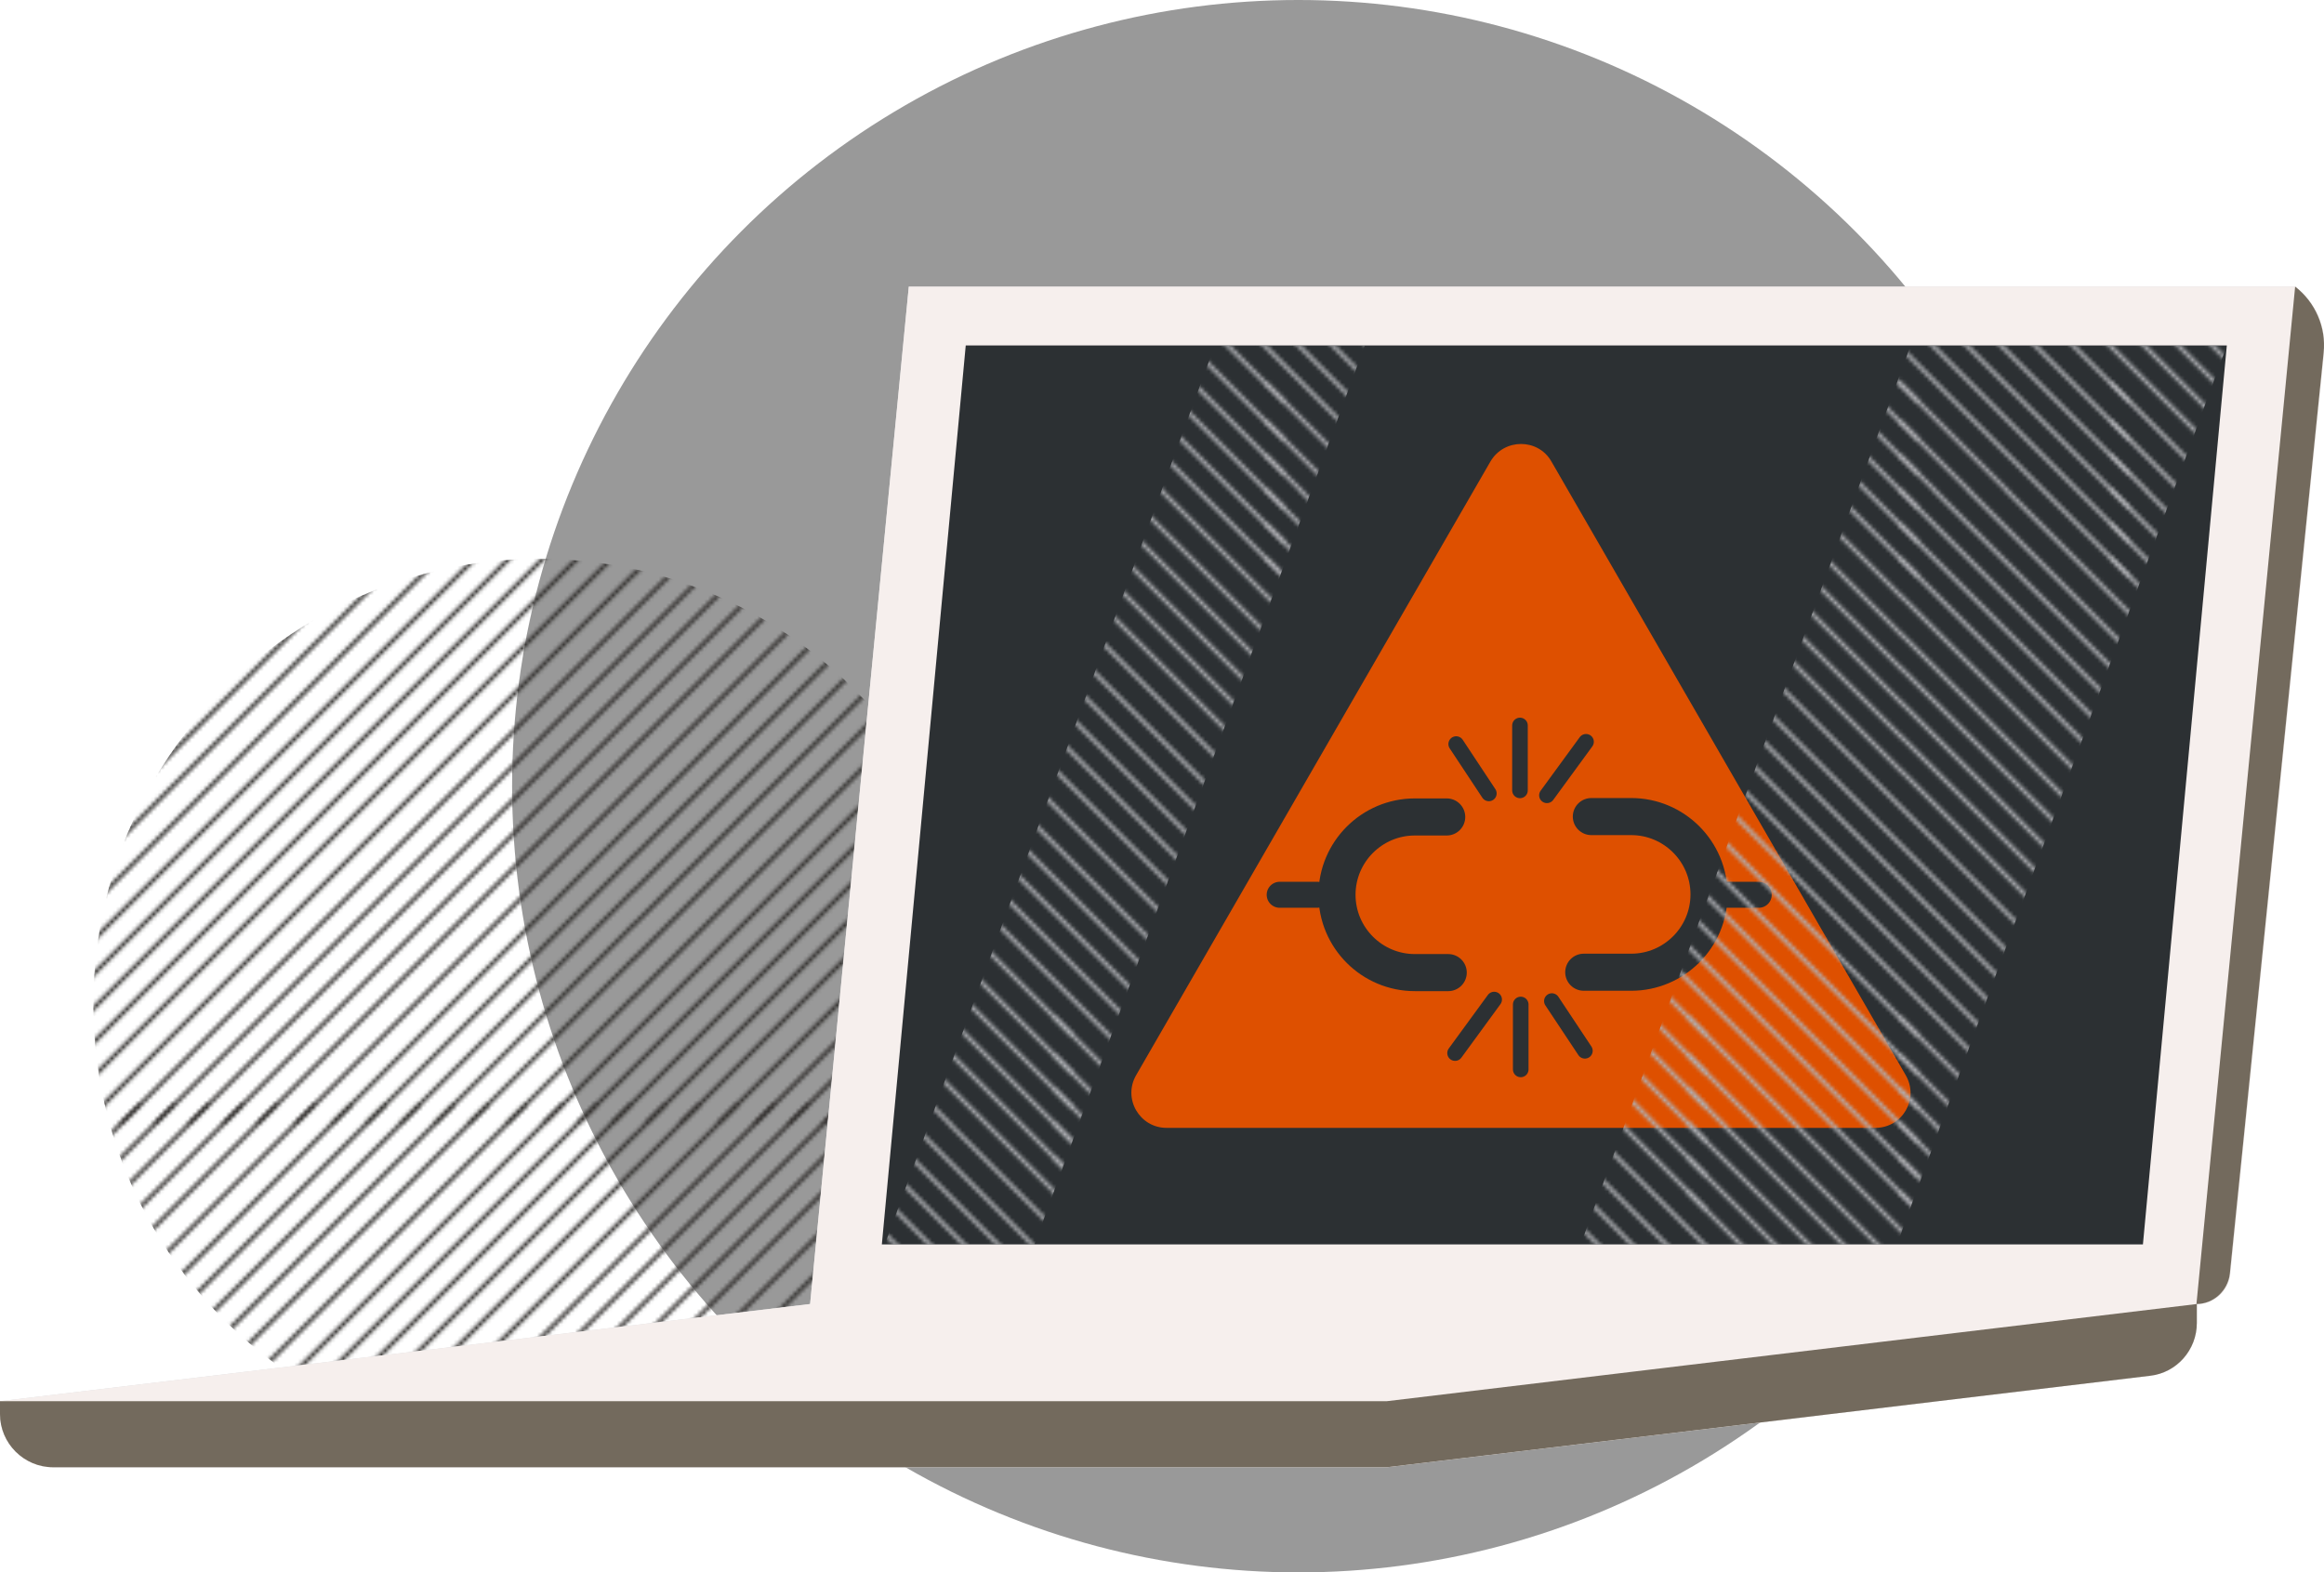
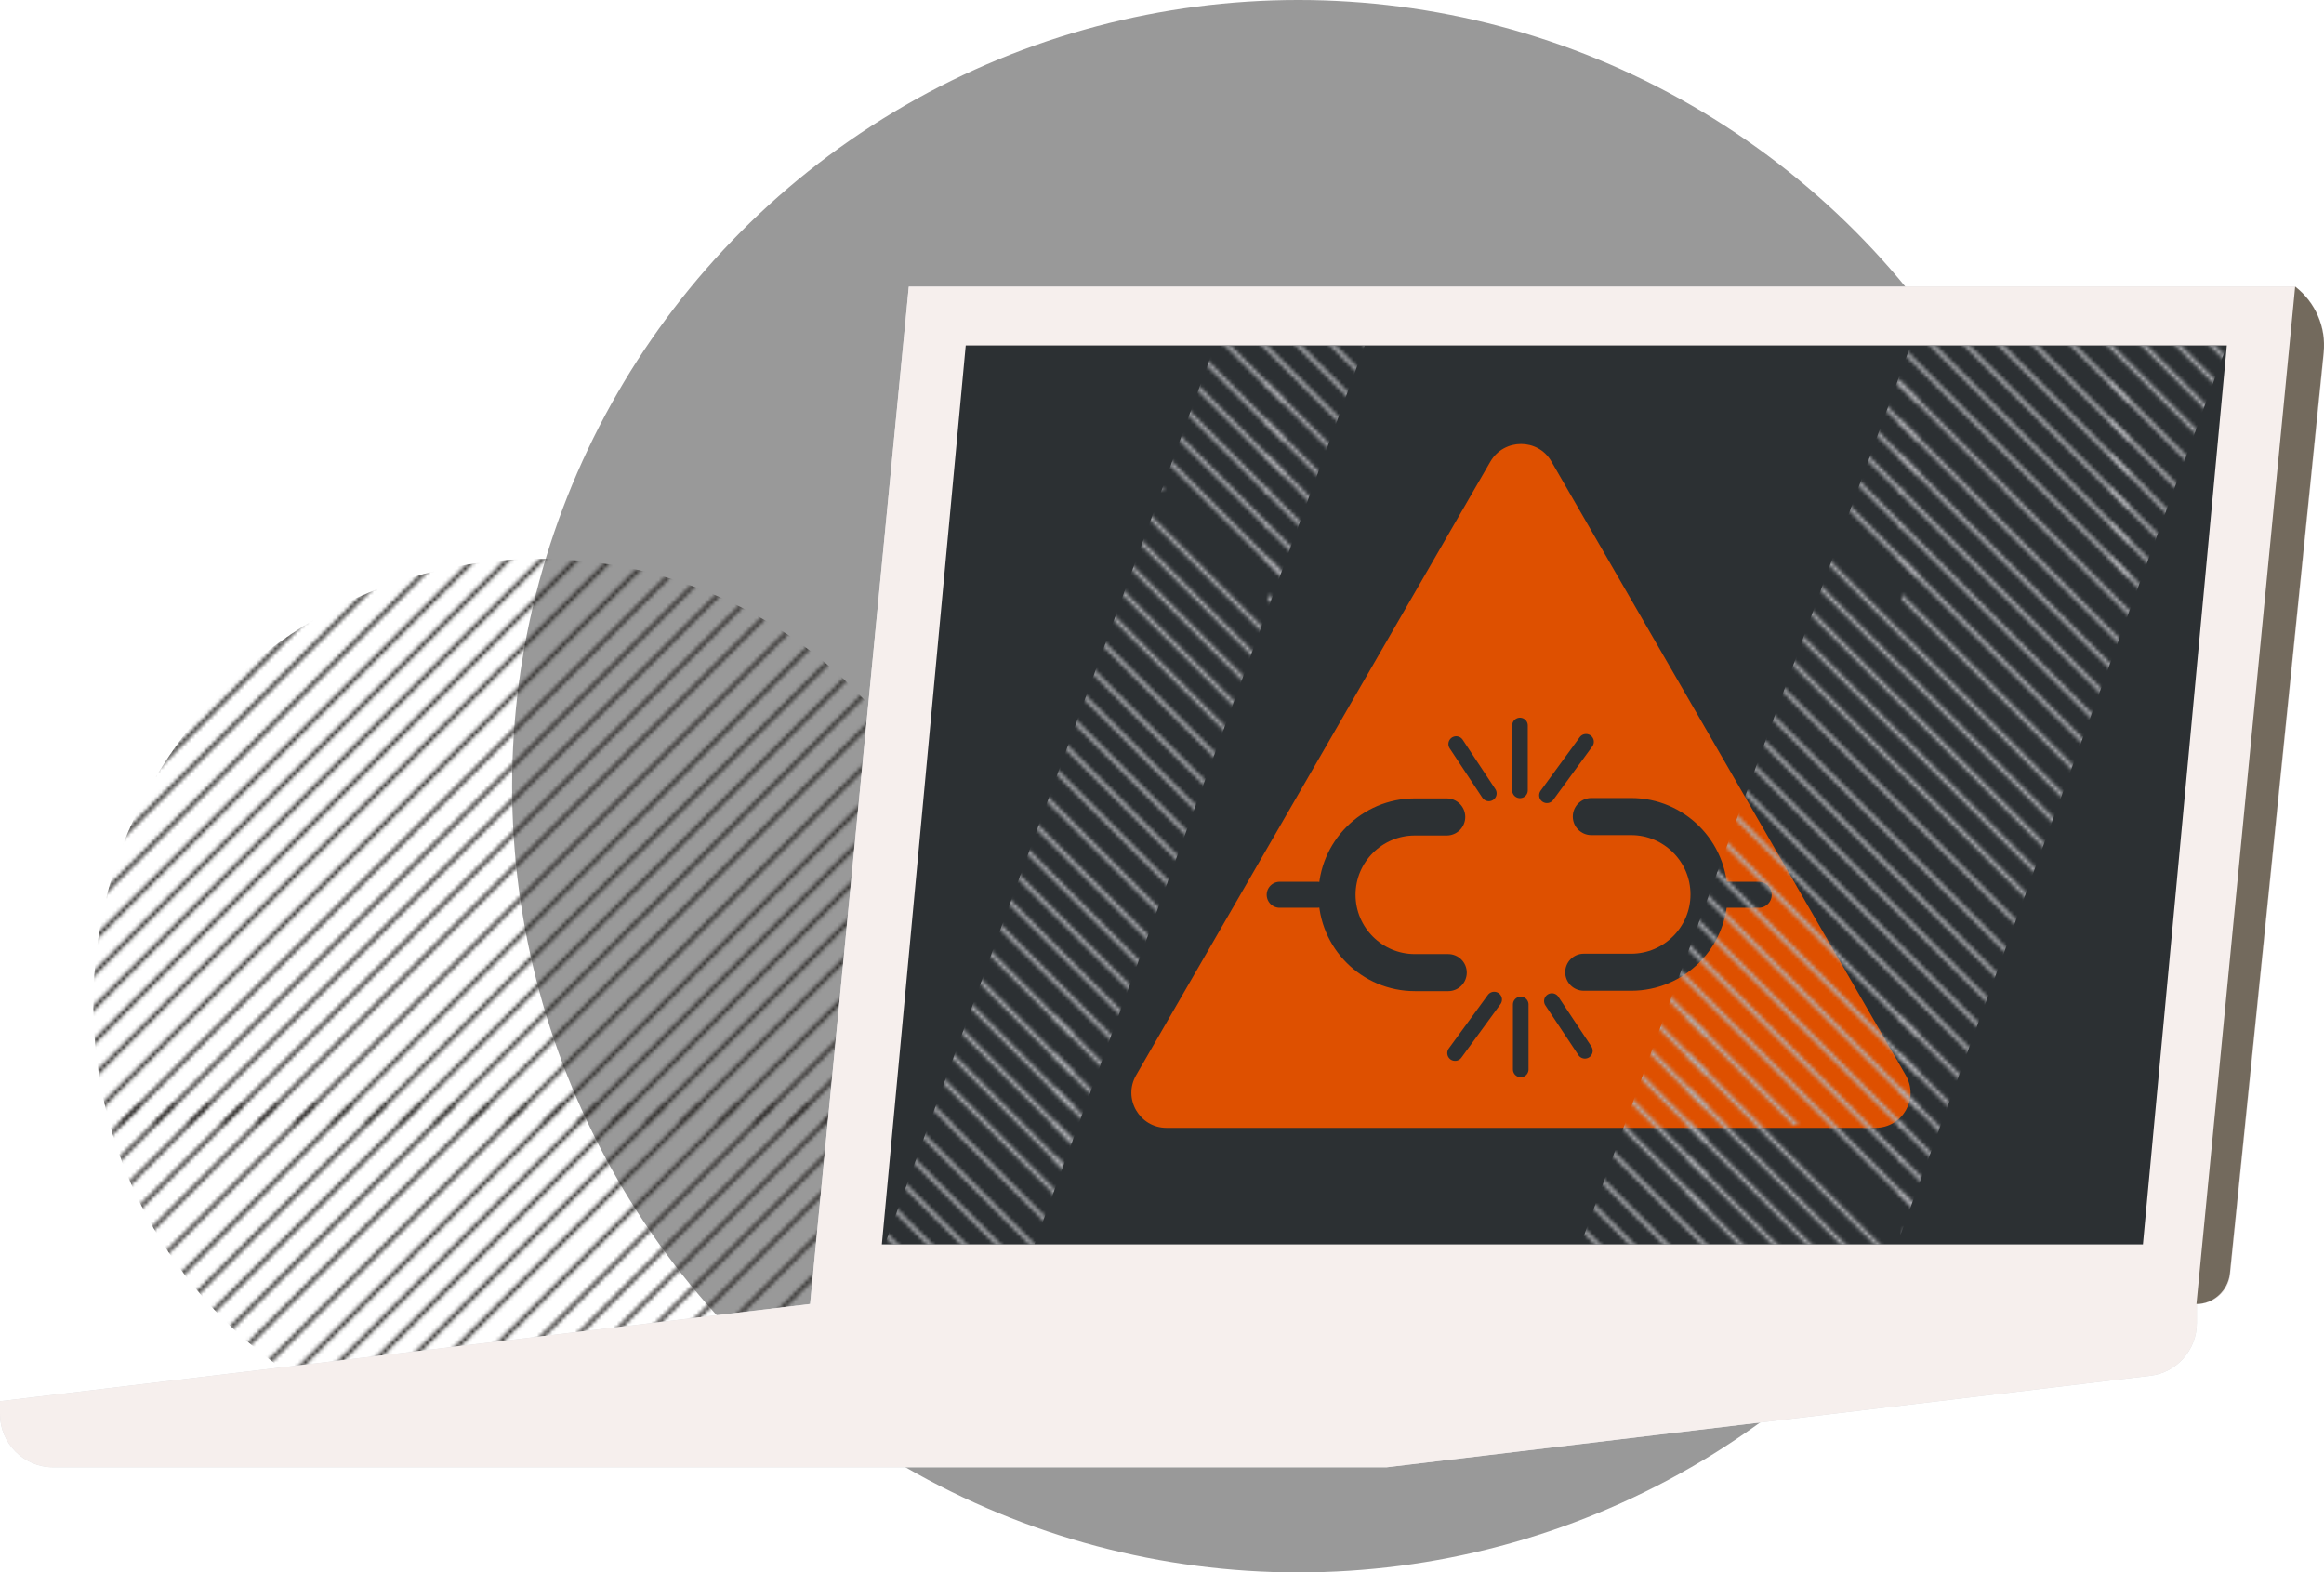
<svg xmlns="http://www.w3.org/2000/svg" shape-rendering="geometricPrecision" version="1.1" id="Layer_1" x="0px" y="0px" viewBox="0 0 612.2 414.1" style="enable-background:new 0 0 612.2 414.1;" xml:space="preserve">
  <style type="text/css">
	.st0{fill:none;}
	.st1{fill:none;stroke:#312F2D;stroke-miterlimit:10;}
	.st2{fill:none;stroke:#B0B1B5;stroke-miterlimit:10;}
	.st3{fill:#999999;}
	.st4{fill:url(#New_Pattern_5);}
	.st5{fill:#D9DADD;}
	.st6{fill:#F6EFED;}
	.st7{fill:#2C3033;}
	.st8{fill:#DE5000;}
	.st9{fill:none;stroke:#2C3033;stroke-width:9.767;stroke-linecap:round;stroke-miterlimit:10;}
	.st10{fill:none;stroke:#2C3033;stroke-width:4.108;stroke-linecap:round;stroke-miterlimit:10;}
	.st11{fill:none;stroke:#2C3033;stroke-width:6.847;stroke-linecap:round;stroke-miterlimit:10;}
	.st12{fill:#736A5D;}
	.st13{fill:url(#New_Pattern_6);}
</style>
  <pattern x="-167" y="-204.7" width="166.9" height="167" patternUnits="userSpaceOnUse" id="New_Pattern_5" viewBox="164 -333.9 166.9 167" style="overflow:visible;">
    <g>
      <rect x="164" y="-333.9" class="st0" width="166.9" height="167" />
      <g>
        <line class="st1" x1="307.3" y1="-0.4" x2="479.3" y2="-172.4" />
        <line class="st1" x1="316.3" y1="-0.4" x2="488.3" y2="-172.4" />
        <line class="st1" x1="325.3" y1="-0.4" x2="497.3" y2="-172.4" />
      </g>
      <g>
        <line class="st1" x1="251.6" y1="-0.4" x2="423.6" y2="-172.4" />
        <line class="st1" x1="260.6" y1="-0.4" x2="432.6" y2="-172.4" />
        <line class="st1" x1="269.6" y1="-0.4" x2="441.6" y2="-172.4" />
        <line class="st1" x1="278.6" y1="-0.4" x2="450.6" y2="-172.4" />
        <line class="st1" x1="287.6" y1="-0.4" x2="459.6" y2="-172.4" />
        <line class="st1" x1="297.6" y1="-0.4" x2="469.6" y2="-172.4" />
      </g>
      <g>
        <line class="st1" x1="196" y1="-0.4" x2="368" y2="-172.4" />
        <line class="st1" x1="205" y1="-0.4" x2="377" y2="-172.4" />
        <line class="st1" x1="214" y1="-0.4" x2="386" y2="-172.4" />
        <line class="st1" x1="223" y1="-0.4" x2="395" y2="-172.4" />
        <line class="st1" x1="232" y1="-0.4" x2="404" y2="-172.4" />
        <line class="st1" x1="242" y1="-0.4" x2="414" y2="-172.4" />
      </g>
      <g>
        <line class="st1" x1="140.3" y1="-0.4" x2="312.3" y2="-172.4" />
        <line class="st1" x1="149.3" y1="-0.4" x2="321.3" y2="-172.4" />
        <line class="st1" x1="158.3" y1="-0.4" x2="330.3" y2="-172.4" />
        <line class="st1" x1="167.3" y1="-0.4" x2="339.3" y2="-172.4" />
        <line class="st1" x1="176.3" y1="-0.4" x2="348.3" y2="-172.4" />
        <line class="st1" x1="186.3" y1="-0.4" x2="358.3" y2="-172.4" />
      </g>
      <g>
        <line class="st1" x1="84.7" y1="-0.4" x2="256.7" y2="-172.4" />
        <line class="st1" x1="93.7" y1="-0.4" x2="265.7" y2="-172.4" />
        <line class="st1" x1="102.7" y1="-0.4" x2="274.7" y2="-172.4" />
        <line class="st1" x1="111.7" y1="-0.4" x2="283.7" y2="-172.4" />
        <line class="st1" x1="120.7" y1="-0.4" x2="292.7" y2="-172.4" />
        <line class="st1" x1="130.7" y1="-0.4" x2="302.7" y2="-172.4" />
      </g>
      <g>
        <line class="st1" x1="29" y1="-0.4" x2="201" y2="-172.4" />
        <line class="st1" x1="38" y1="-0.4" x2="210" y2="-172.4" />
        <line class="st1" x1="47" y1="-0.4" x2="219" y2="-172.4" />
        <line class="st1" x1="56" y1="-0.4" x2="228" y2="-172.4" />
        <line class="st1" x1="65" y1="-0.4" x2="237" y2="-172.4" />
        <line class="st1" x1="75" y1="-0.4" x2="247" y2="-172.4" />
      </g>
      <g>
        <line class="st1" x1="0.4" y1="-0.4" x2="172.4" y2="-172.4" />
        <line class="st1" x1="9.4" y1="-0.4" x2="181.4" y2="-172.4" />
        <line class="st1" x1="19.4" y1="-0.4" x2="191.4" y2="-172.4" />
      </g>
      <g>
        <line class="st1" x1="307.3" y1="-167.3" x2="479.3" y2="-339.3" />
        <line class="st1" x1="316.3" y1="-167.3" x2="488.3" y2="-339.3" />
        <line class="st1" x1="325.3" y1="-167.3" x2="497.3" y2="-339.3" />
      </g>
      <g>
        <line class="st1" x1="251.6" y1="-167.3" x2="423.6" y2="-339.3" />
        <line class="st1" x1="260.6" y1="-167.3" x2="432.6" y2="-339.3" />
        <line class="st1" x1="269.6" y1="-167.3" x2="441.6" y2="-339.3" />
        <line class="st1" x1="278.6" y1="-167.3" x2="450.6" y2="-339.3" />
        <line class="st1" x1="287.6" y1="-167.3" x2="459.6" y2="-339.3" />
        <line class="st1" x1="297.6" y1="-167.3" x2="469.6" y2="-339.3" />
      </g>
      <g>
        <line class="st1" x1="196" y1="-167.3" x2="368" y2="-339.3" />
        <line class="st1" x1="205" y1="-167.3" x2="377" y2="-339.3" />
        <line class="st1" x1="214" y1="-167.3" x2="386" y2="-339.3" />
        <line class="st1" x1="223" y1="-167.3" x2="395" y2="-339.3" />
        <line class="st1" x1="232" y1="-167.3" x2="404" y2="-339.3" />
        <line class="st1" x1="242" y1="-167.3" x2="414" y2="-339.3" />
      </g>
      <g>
        <line class="st1" x1="140.3" y1="-167.3" x2="312.3" y2="-339.3" />
        <line class="st1" x1="149.3" y1="-167.3" x2="321.3" y2="-339.3" />
        <line class="st1" x1="158.3" y1="-167.3" x2="330.3" y2="-339.3" />
        <line class="st1" x1="167.3" y1="-167.3" x2="339.3" y2="-339.3" />
        <line class="st1" x1="176.3" y1="-167.3" x2="348.3" y2="-339.3" />
        <line class="st1" x1="186.3" y1="-167.3" x2="358.3" y2="-339.3" />
      </g>
      <g>
        <line class="st1" x1="84.7" y1="-167.3" x2="256.7" y2="-339.3" />
        <line class="st1" x1="93.7" y1="-167.3" x2="265.7" y2="-339.3" />
        <line class="st1" x1="102.7" y1="-167.3" x2="274.7" y2="-339.3" />
        <line class="st1" x1="111.7" y1="-167.3" x2="283.7" y2="-339.3" />
        <line class="st1" x1="120.7" y1="-167.3" x2="292.7" y2="-339.3" />
        <line class="st1" x1="130.7" y1="-167.3" x2="302.7" y2="-339.3" />
      </g>
      <g>
        <line class="st1" x1="29" y1="-167.3" x2="201" y2="-339.3" />
        <line class="st1" x1="38" y1="-167.3" x2="210" y2="-339.3" />
        <line class="st1" x1="47" y1="-167.3" x2="219" y2="-339.3" />
        <line class="st1" x1="56" y1="-167.3" x2="228" y2="-339.3" />
        <line class="st1" x1="65" y1="-167.3" x2="237" y2="-339.3" />
        <line class="st1" x1="75" y1="-167.3" x2="247" y2="-339.3" />
      </g>
      <g>
        <line class="st1" x1="0.4" y1="-167.3" x2="172.4" y2="-339.3" />
        <line class="st1" x1="9.4" y1="-167.3" x2="181.4" y2="-339.3" />
        <line class="st1" x1="19.4" y1="-167.3" x2="191.4" y2="-339.3" />
      </g>
    </g>
  </pattern>
  <pattern x="-167" y="-204.7" width="166.9" height="167" patternUnits="userSpaceOnUse" id="New_Pattern_6" viewBox="168 -338.9 166.9 167" style="overflow:visible;">
    <g>
      <rect x="168" y="-338.9" class="st0" width="166.9" height="167" />
      <g>
        <line class="st2" x1="506.3" y1="-0.4" x2="334.3" y2="-172.4" />
        <line class="st2" x1="506.3" y1="-9.4" x2="334.3" y2="-181.4" />
        <line class="st2" x1="506.3" y1="-18.4" x2="334.3" y2="-190.4" />
        <line class="st2" x1="506.3" y1="-28.4" x2="334.3" y2="-200.4" />
      </g>
      <g>
        <line class="st2" x1="450.6" y1="-0.4" x2="278.6" y2="-172.4" />
        <line class="st2" x1="450.6" y1="-9.4" x2="278.6" y2="-181.4" />
        <line class="st2" x1="450.6" y1="-18.4" x2="278.6" y2="-190.4" />
        <line class="st2" x1="450.6" y1="-28.4" x2="278.6" y2="-200.4" />
      </g>
      <g>
        <line class="st2" x1="395" y1="-0.4" x2="223" y2="-172.4" />
        <line class="st2" x1="395" y1="-9.4" x2="223" y2="-181.4" />
        <line class="st2" x1="395" y1="-18.4" x2="223" y2="-190.4" />
        <line class="st2" x1="395" y1="-28.4" x2="223" y2="-200.4" />
      </g>
      <g>
        <line class="st2" x1="339.3" y1="-0.4" x2="167.3" y2="-172.4" />
        <line class="st2" x1="339.3" y1="-9.4" x2="167.3" y2="-181.4" />
        <line class="st2" x1="339.3" y1="-18.4" x2="167.3" y2="-190.4" />
        <line class="st2" x1="339.3" y1="-28.4" x2="167.3" y2="-200.4" />
      </g>
      <g>
        <line class="st2" x1="283.7" y1="-0.4" x2="111.7" y2="-172.4" />
        <line class="st2" x1="283.7" y1="-9.4" x2="111.7" y2="-181.4" />
        <line class="st2" x1="283.7" y1="-18.4" x2="111.7" y2="-190.4" />
-         <line class="st2" x1="283.7" y1="-28.4" x2="111.7" y2="-200.4" />
      </g>
      <g>
        <line class="st2" x1="228" y1="-0.4" x2="56" y2="-172.4" />
        <line class="st2" x1="228" y1="-9.4" x2="56" y2="-181.4" />
        <line class="st2" x1="228" y1="-18.4" x2="56" y2="-190.4" />
        <line class="st2" x1="228" y1="-28.4" x2="56" y2="-200.4" />
      </g>
      <g>
        <line class="st2" x1="172.4" y1="-0.4" x2="0.4" y2="-172.4" />
        <line class="st2" x1="172.4" y1="-9.4" x2="0.4" y2="-181.4" />
        <line class="st2" x1="172.4" y1="-18.4" x2="0.4" y2="-190.4" />
        <line class="st2" x1="172.4" y1="-28.4" x2="0.4" y2="-200.4" />
      </g>
      <g>
        <line class="st2" x1="506.3" y1="-149.3" x2="334.3" y2="-321.3" />
        <line class="st2" x1="506.3" y1="-158.3" x2="334.3" y2="-330.3" />
        <line class="st2" x1="506.3" y1="-167.3" x2="334.3" y2="-339.3" />
        <line class="st2" x1="506.3" y1="-176.3" x2="334.3" y2="-348.3" />
        <line class="st2" x1="506.3" y1="-185.3" x2="334.3" y2="-357.3" />
        <line class="st2" x1="506.3" y1="-195.3" x2="334.3" y2="-367.3" />
      </g>
      <g>
        <line class="st2" x1="450.6" y1="-149.3" x2="278.6" y2="-321.3" />
        <line class="st2" x1="450.6" y1="-158.3" x2="278.6" y2="-330.3" />
        <line class="st2" x1="450.6" y1="-167.3" x2="278.6" y2="-339.3" />
        <line class="st2" x1="450.6" y1="-176.3" x2="278.6" y2="-348.3" />
        <line class="st2" x1="450.6" y1="-185.3" x2="278.6" y2="-357.3" />
-         <line class="st2" x1="450.6" y1="-195.3" x2="278.6" y2="-367.3" />
      </g>
      <g>
        <line class="st2" x1="395" y1="-149.3" x2="223" y2="-321.3" />
        <line class="st2" x1="395" y1="-158.3" x2="223" y2="-330.3" />
        <line class="st2" x1="395" y1="-167.3" x2="223" y2="-339.3" />
        <line class="st2" x1="395" y1="-176.3" x2="223" y2="-348.3" />
        <line class="st2" x1="395" y1="-185.3" x2="223" y2="-357.3" />
        <line class="st2" x1="395" y1="-195.3" x2="223" y2="-367.3" />
      </g>
      <g>
        <line class="st2" x1="339.3" y1="-149.3" x2="167.3" y2="-321.3" />
        <line class="st2" x1="339.3" y1="-158.3" x2="167.3" y2="-330.3" />
        <line class="st2" x1="339.3" y1="-167.3" x2="167.3" y2="-339.3" />
        <line class="st2" x1="339.3" y1="-176.3" x2="167.3" y2="-348.3" />
        <line class="st2" x1="339.3" y1="-185.3" x2="167.3" y2="-357.3" />
        <line class="st2" x1="339.3" y1="-195.3" x2="167.3" y2="-367.3" />
      </g>
      <g>
        <line class="st2" x1="283.7" y1="-149.3" x2="111.7" y2="-321.3" />
        <line class="st2" x1="283.7" y1="-158.3" x2="111.7" y2="-330.3" />
        <line class="st2" x1="283.7" y1="-167.3" x2="111.7" y2="-339.3" />
        <line class="st2" x1="283.7" y1="-176.3" x2="111.7" y2="-348.3" />
        <line class="st2" x1="283.7" y1="-185.3" x2="111.7" y2="-357.3" />
        <line class="st2" x1="283.7" y1="-195.3" x2="111.7" y2="-367.3" />
      </g>
      <g>
        <line class="st2" x1="228" y1="-149.3" x2="56" y2="-321.3" />
        <line class="st2" x1="228" y1="-158.3" x2="56" y2="-330.3" />
        <line class="st2" x1="228" y1="-167.3" x2="56" y2="-339.3" />
        <line class="st2" x1="228" y1="-176.3" x2="56" y2="-348.3" />
        <line class="st2" x1="228" y1="-185.3" x2="56" y2="-357.3" />
        <line class="st2" x1="228" y1="-195.3" x2="56" y2="-367.3" />
      </g>
      <g>
        <line class="st2" x1="172.4" y1="-149.3" x2="0.4" y2="-321.3" />
        <line class="st2" x1="172.4" y1="-158.3" x2="0.4" y2="-330.3" />
        <line class="st2" x1="172.4" y1="-167.3" x2="0.4" y2="-339.3" />
        <line class="st2" x1="172.4" y1="-176.3" x2="0.4" y2="-348.3" />
        <line class="st2" x1="172.4" y1="-185.3" x2="0.4" y2="-357.3" />
        <line class="st2" x1="172.4" y1="-195.3" x2="0.4" y2="-367.3" />
      </g>
      <g>
        <line class="st2" x1="506.3" y1="-316.3" x2="334.3" y2="-488.3" />
        <line class="st2" x1="506.3" y1="-325.3" x2="334.3" y2="-497.3" />
        <line class="st2" x1="506.3" y1="-334.3" x2="334.3" y2="-506.3" />
      </g>
      <g>
        <line class="st2" x1="450.6" y1="-316.3" x2="278.6" y2="-488.3" />
        <line class="st2" x1="450.6" y1="-325.3" x2="278.6" y2="-497.3" />
        <line class="st2" x1="450.6" y1="-334.3" x2="278.6" y2="-506.3" />
      </g>
      <g>
        <line class="st2" x1="395" y1="-316.3" x2="223" y2="-488.3" />
        <line class="st2" x1="395" y1="-325.3" x2="223" y2="-497.3" />
        <line class="st2" x1="395" y1="-334.3" x2="223" y2="-506.3" />
      </g>
      <g>
        <line class="st2" x1="339.3" y1="-316.3" x2="167.3" y2="-488.3" />
        <line class="st2" x1="339.3" y1="-325.3" x2="167.3" y2="-497.3" />
        <line class="st2" x1="339.3" y1="-334.3" x2="167.3" y2="-506.3" />
      </g>
      <g>
        <line class="st2" x1="283.7" y1="-316.3" x2="111.7" y2="-488.3" />
        <line class="st2" x1="283.7" y1="-325.3" x2="111.7" y2="-497.3" />
        <line class="st2" x1="283.7" y1="-334.3" x2="111.7" y2="-506.3" />
      </g>
      <g>
        <line class="st2" x1="228" y1="-316.3" x2="56" y2="-488.3" />
        <line class="st2" x1="228" y1="-325.3" x2="56" y2="-497.3" />
        <line class="st2" x1="228" y1="-334.3" x2="56" y2="-506.3" />
      </g>
      <g>
        <line class="st2" x1="172.4" y1="-316.3" x2="0.4" y2="-488.3" />
-         <line class="st2" x1="172.4" y1="-325.3" x2="0.4" y2="-497.3" />
-         <line class="st2" x1="172.4" y1="-334.3" x2="0.4" y2="-506.3" />
      </g>
    </g>
  </pattern>
  <circle class="st3" cx="342" cy="207.1" r="207.1" />
  <circle class="st4" cx="142" cy="264.6" r="117.4" />
  <path class="st5" d="M604.6,75.5H239.4l-26,268L0,369.1v3.4c0,7.7,6.3,14,14,14h351.3l201.1-24.1c7-0.8,12.3-6.8,12.3-13.9v-5  c4.6,0,8.4-3.4,8.8-8l24.7-242.6C612.8,86.2,610,79.6,604.6,75.5z" />
  <path class="st6" d="M604.6,75.5H239.4l-26,268L0,369.1v3.4c0,7.7,6.3,14,14,14h351.3l201.1-24.1c7-0.8,12.3-6.8,12.3-13.9v-5  c4.6,0,8.4-3.4,8.8-8l24.7-242.6C612.8,86.2,610,79.6,604.6,75.5z" />
  <polygon class="st7" points="586.6,91 254.4,91 232.3,327.8 564.5,327.8 " />
  <path class="st8" d="M392.6,121.6l-93.3,161.6c-3.6,6.2,0.9,13.9,8,13.9H494c7.2,0,11.6-7.7,8-13.9l-93.3-161.6  C405.2,115.4,396.2,115.4,392.6,121.6z" />
  <g>
    <path class="st9" d="M381.5,256.2h-8.8c-11.3,0-20.5-9.2-20.5-20.5v0c0-11.3,9.2-20.5,20.5-20.5h8.4" />
    <path class="st9" d="M419.2,215.1h10.5c11.3,0,20.5,9.2,20.5,20.5v0c0,11.3-9.2,20.5-20.5,20.5h-12.5" />
    <line class="st10" x1="383.6" y1="196" x2="392.2" y2="209" />
    <line class="st10" x1="407.5" y1="209.5" x2="417.8" y2="195.4" />
    <line class="st10" x1="400.4" y1="208.2" x2="400.4" y2="191.1" />
    <line class="st10" x1="417.5" y1="276.8" x2="408.8" y2="263.7" />
    <line class="st10" x1="393.6" y1="263.3" x2="383.3" y2="277.4" />
    <line class="st10" x1="400.6" y1="264.6" x2="400.6" y2="281.7" />
  </g>
  <line class="st11" x1="337.1" y1="235.7" x2="347" y2="235.7" />
  <line class="st11" x1="450.2" y1="235.7" x2="463.3" y2="235.7" />
-   <path class="st12" d="M0,369.1v3.4c0,7.7,6.3,14,14,14h351.3l201.1-24.1c7-0.8,12.3-6.8,12.3-13.9v-5l-213.4,25.6H0z" />
  <path class="st12" d="M604.6,75.5L604.6,75.5c5.3,4.1,8.2,10.7,7.5,17.4l-24.7,242.6c-0.5,4.5-4.3,8-8.8,8l0,0L604.6,75.5z" />
  <polygon class="st13" points="416.4,327.8 499.7,327.8 586.6,91 503.3,91 " />
  <polygon class="st13" points="233.1,327.8 272.5,327.8 359.5,91 320,91 " />
</svg>